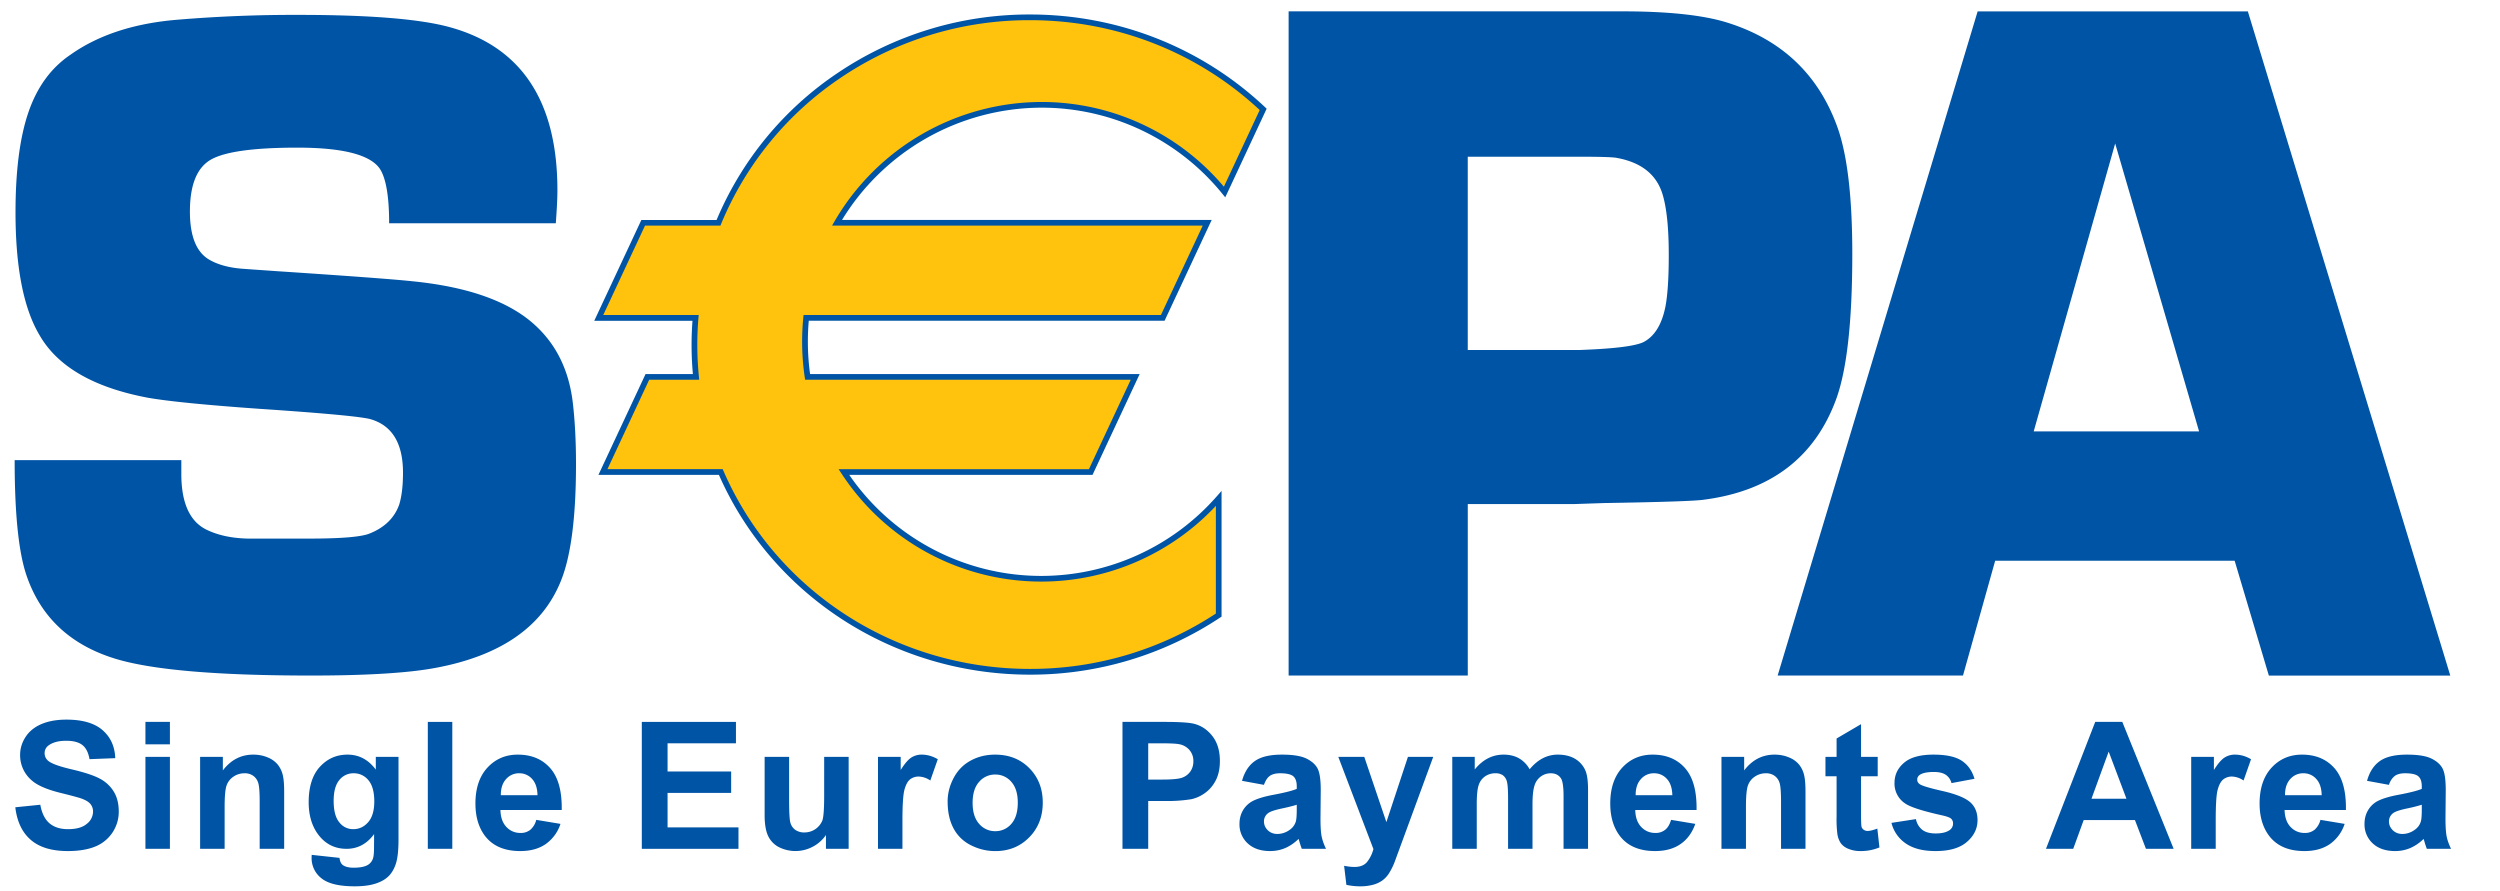
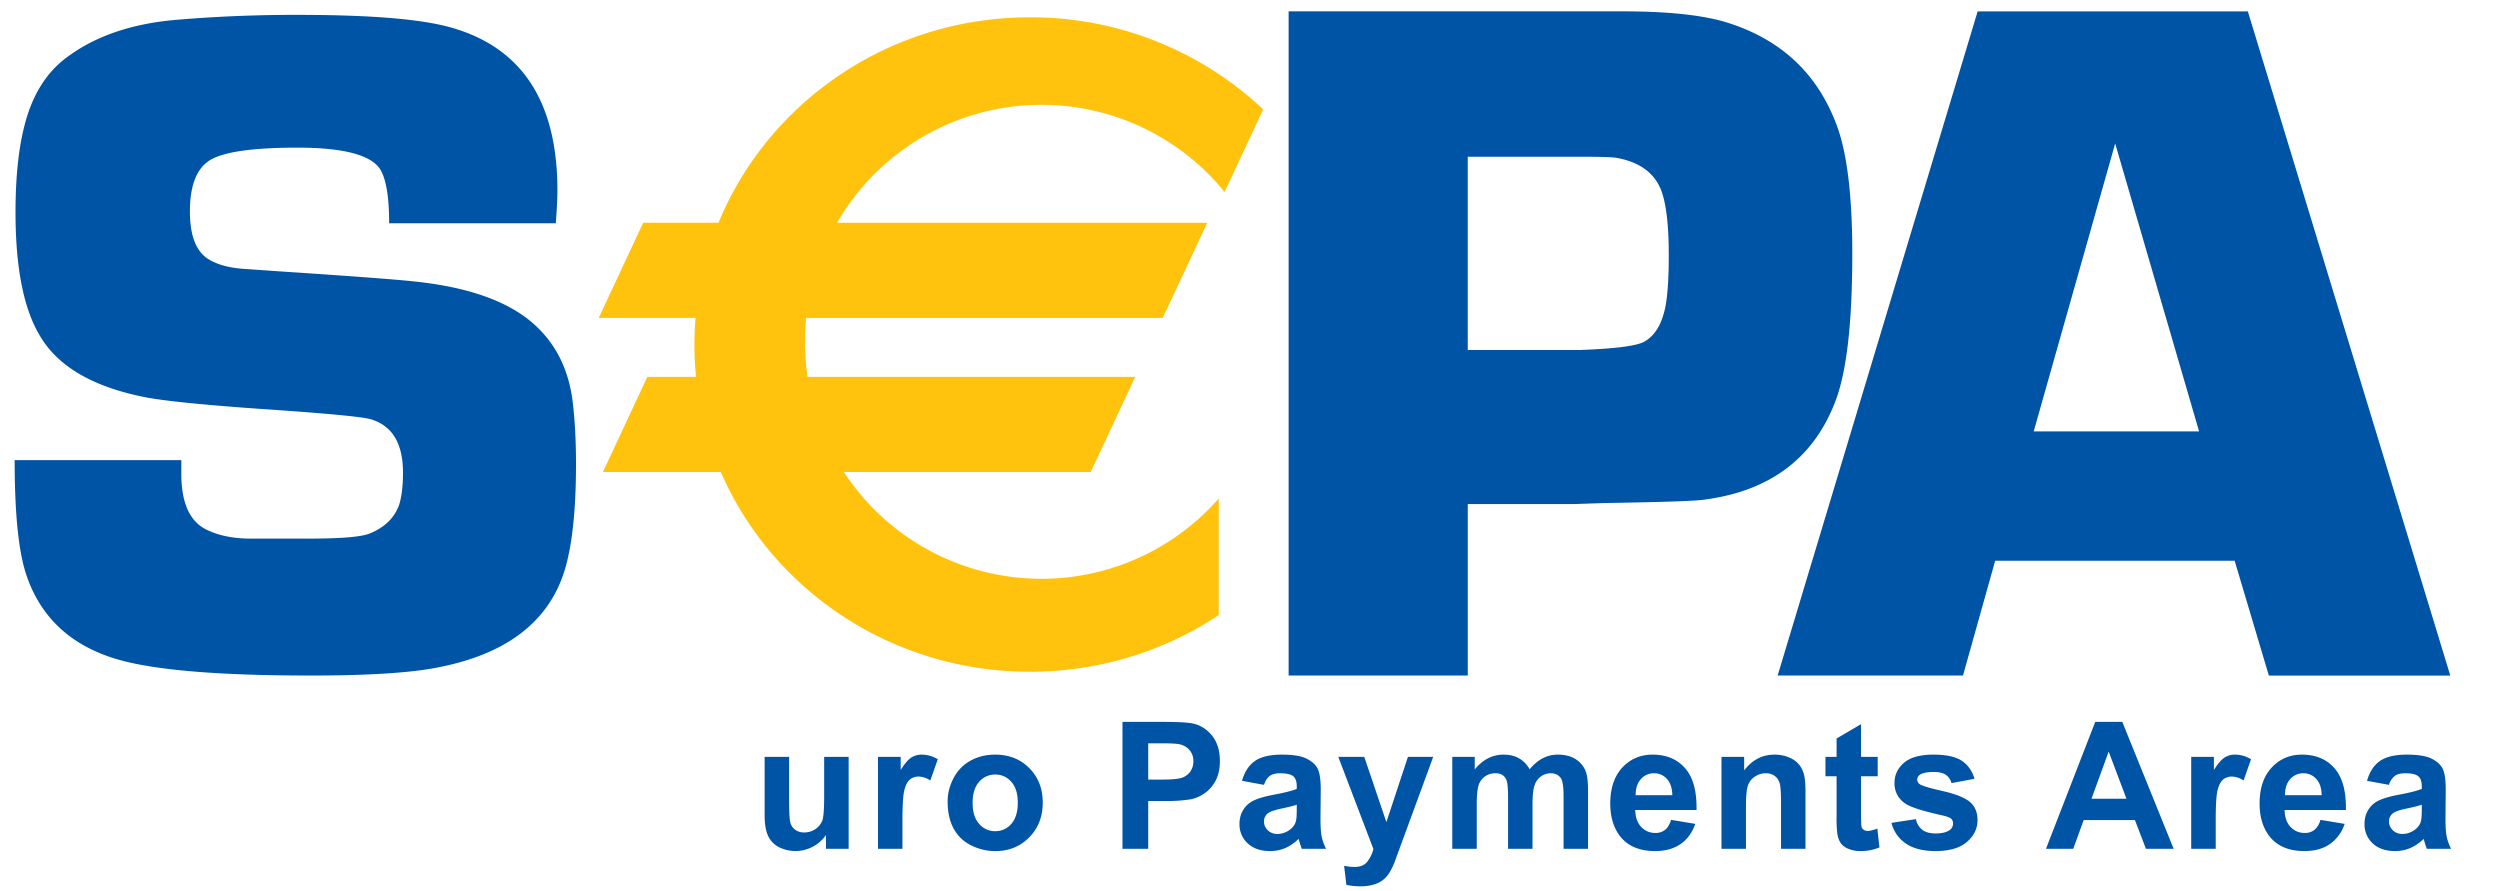
<svg xmlns="http://www.w3.org/2000/svg" viewBox="0 0 87 31">
-   <path d="M.533 28.093l.87-.088c.052.293.158.507.318.644s.375.206.647.206c.288 0 .505-.061.65-.183a.544.544 0 00.22-.427.403.403 0 00-.092-.267c-.061-.074-.168-.137-.32-.192-.105-.036-.343-.1-.714-.192-.478-.117-.813-.263-1.006-.435a1.146 1.146 0 01-.406-.887c0-.224.064-.434.192-.629.127-.195.312-.344.552-.446.24-.102.53-.154.87-.154.556 0 .974.122 1.255.366.28.244.427.569.442.975l-.896.035c-.039-.227-.12-.39-.246-.49-.126-.1-.315-.15-.566-.15-.26 0-.463.053-.61.16a.321.321 0 00-.14.274.34.34 0 00.131.269c.113.094.386.192.821.294.434.102.755.208.964.318.207.109.37.26.488.45s.176.425.176.705a1.303 1.303 0 01-.81 1.207c-.257.107-.578.161-.962.161-.56 0-.99-.13-1.29-.39-.3-.259-.48-.637-.538-1.134zm4.528 1.446v-3.2h.852v3.2h-.852zm0-3.637v-.78h.852v.78h-.852zm4.828 3.637h-.852v-1.637c0-.346-.018-.57-.055-.67a.469.469 0 00-.175-.238.502.502 0 00-.293-.084.677.677 0 00-.394.12.61.61 0 00-.24.32c-.042.133-.063.378-.063.736v1.453h-.853v-3.2h.791v.471c.28-.366.631-.549 1.056-.549.188 0 .358.034.514.101a.861.861 0 01.35.258c.08.105.136.224.167.357.031.132.047.323.047.57v1.992zm1.722-1.669c0 .34.066.59.197.747a.6.6 0 00.483.238c.206 0 .38-.081.521-.243.142-.162.213-.402.213-.72 0-.333-.068-.58-.204-.74a.644.644 0 00-.515-.242.619.619 0 00-.498.237c-.131.158-.197.4-.197.723zm-.763 1.879l.966.105c.016.119.053.2.111.246.082.063.209.096.382.096.223 0 .389-.033.5-.1a.412.412 0 00.17-.214c.026-.07.039-.2.039-.389l.003-.466c-.251.34-.57.512-.957.512-.43 0-.772-.182-1.024-.547-.197-.287-.296-.646-.296-1.074 0-.537.13-.948.388-1.231.26-.284.58-.426.965-.426.397 0 .725.174.983.522v-.443h.79v2.875c0 .378-.031.66-.094.848-.062.187-.15.333-.263.44-.112.107-.263.19-.452.25s-.427.091-.715.091c-.544 0-.93-.093-1.158-.28a.883.883 0 01-.342-.712c0-.028.001-.063.004-.103z" fill="#0054A6" />
-   <rect fill="#0054A6" x="14.888" y="25.122" width=".852" height="4.416" />
-   <path d="M18.705 27.672c-.006-.25-.07-.438-.191-.568a.584.584 0 00-.444-.194.591.591 0 00-.461.205c-.122.137-.182.322-.18.557h1.276zm-.043.859l.843.14a1.382 1.382 0 01-.517.704c-.235.162-.53.242-.883.242-.56 0-.973-.182-1.242-.547-.212-.292-.318-.66-.318-1.107 0-.531.14-.948.418-1.25.279-.3.63-.452 1.056-.452.48 0 .856.159 1.133.475.276.316.408.8.396 1.453h-2.133c.006.252.075.448.207.588.132.14.297.21.494.21a.529.529 0 00.338-.109.669.669 0 00.208-.347z" fill="#0054A6" />
-   <polygon fill="#0054A6" points="22.335 29.539 22.335 25.122 25.611 25.122 25.611 25.867 23.231 25.867 23.231 26.848 25.444 26.848 25.444 27.593 23.231 27.593 23.231 28.793 25.699 28.793 25.699 29.539" />
  <path d="M28.743 29.539v-.48a1.26 1.26 0 01-.462.408 1.281 1.281 0 01-1.185.008.84.84 0 01-.372-.398c-.076-.17-.115-.407-.115-.709V26.34h.852v1.471c0 .45.015.726.047.827a.449.449 0 00.17.242.527.527 0 00.315.089.67.67 0 00.625-.415c.042-.117.063-.405.063-.863V26.34h.852v3.199h-.79zm2.662 0h-.851v-3.2h.79v.456c.135-.215.256-.357.364-.428a.656.656 0 01.367-.106c.194 0 .38.054.56.16l-.26.741a.75.75 0 00-.4-.138.48.48 0 00-.303.097c-.083.066-.148.184-.195.355-.048.17-.072.529-.072 1.073v.99zm2.442-1.599c0 .318.076.562.228.731a.723.723 0 00.56.254.72.72 0 00.559-.254c.15-.17.225-.415.225-.738 0-.314-.075-.556-.225-.725a.718.718 0 00-.56-.254.721.721 0 00-.56.254c-.151.169-.227.413-.227.731zm-.87-.046c0-.283.07-.556.21-.82.138-.263.335-.465.59-.604.255-.14.54-.209.853-.209.485 0 .883.158 1.193.473.31.316.465.714.465 1.196 0 .486-.156.889-.47 1.208-.313.32-.707.48-1.182.48-.294 0-.574-.067-.84-.2a1.366 1.366 0 01-.61-.585c-.139-.257-.208-.57-.208-.94zm6.981-2.027v1.262h.488c.351 0 .586-.023.704-.07a.591.591 0 00.279-.218.606.606 0 00.1-.346.576.576 0 00-.141-.4.617.617 0 00-.358-.198c-.107-.02-.32-.03-.642-.03h-.43zm-.896 3.672v-4.417h1.434c.543 0 .898.023 1.062.067.254.066.466.21.637.432.171.222.257.509.257.86 0 .271-.05.5-.148.684a1.22 1.22 0 01-.376.436 1.3 1.3 0 01-.462.21 5.131 5.131 0 01-.926.063h-.582v1.665h-.896zm6.065-1.534c-.109.036-.28.08-.515.13s-.388.1-.46.148a.355.355 0 00-.166.3c0 .119.044.221.132.309.089.086.201.13.338.13a.736.736 0 00.437-.152.535.535 0 00.201-.28c.022-.074.033-.212.033-.416v-.17zm-1.141-.692l-.764-.14c.087-.31.236-.54.447-.688.211-.15.526-.224.942-.224.378 0 .66.045.846.134.185.09.316.204.391.342.076.137.114.39.114.759l-.009.99c0 .28.013.489.04.623.028.133.078.277.153.43h-.843a2.965 2.965 0 01-.082-.247 1.594 1.594 0 00-.03-.098c-.145.14-.3.247-.464.318-.165.07-.341.105-.528.105-.33 0-.59-.09-.78-.268a.893.893 0 01-.285-.68c0-.18.043-.342.13-.484a.848.848 0 01.364-.326c.156-.075.381-.142.675-.198.397-.074.671-.143.824-.208v-.086c0-.165-.04-.282-.12-.352-.082-.07-.235-.105-.46-.105-.151 0-.27.03-.355.089-.085.06-.154.164-.206.314zm2.587-.973h.904l.769 2.27.75-2.27h.88l-1.13 3.078-.207.563a2.25 2.25 0 01-.213.428.93.93 0 01-.233.24.997.997 0 01-.324.144 1.69 1.69 0 01-.434.051 2.27 2.27 0 01-.481-.051l-.079-.663c.133.026.254.04.361.04.2 0 .345-.06.44-.176a1.21 1.21 0 00.219-.447l-1.222-3.207zm3.966 0h.782v.437c.28-.344.615-.516 1.003-.516.205 0 .384.042.535.127a.976.976 0 01.372.383c.141-.17.294-.299.457-.383a1.12 1.12 0 01.523-.127c.236 0 .436.048.599.144a.878.878 0 01.366.42c.058.137.088.358.088.664v2.05h-.852v-1.833c0-.317-.03-.523-.088-.615-.078-.121-.2-.181-.361-.181a.577.577 0 00-.336.108.601.601 0 00-.226.319c-.046.14-.07.36-.07.662v1.54h-.85v-1.757c0-.312-.016-.513-.046-.604a.385.385 0 00-.14-.202.447.447 0 00-.258-.066.616.616 0 00-.354.106.582.582 0 00-.224.304c-.046.133-.068.353-.068.661v1.558h-.852v-3.2zm7.658 1.332c-.006-.25-.07-.438-.191-.568a.585.585 0 00-.444-.194.591.591 0 00-.461.205c-.122.137-.182.322-.18.557h1.276zm-.043.859l.843.14c-.11.308-.281.543-.517.704-.235.162-.53.242-.883.242-.56 0-.973-.182-1.242-.547-.212-.292-.318-.66-.318-1.107 0-.531.14-.948.418-1.25.279-.3.63-.452 1.056-.452.48 0 .856.159 1.133.475.276.316.408.8.396 1.453h-2.133c.005.252.075.448.207.588.132.14.297.21.494.21a.526.526 0 00.338-.109c.092-.071.16-.188.208-.347zm4.676 1.008h-.85v-1.637c0-.346-.019-.57-.055-.67a.473.473 0 00-.176-.238.503.503 0 00-.293-.084.674.674 0 00-.393.12.608.608 0 00-.24.32c-.043.133-.064.378-.064.736v1.453h-.852v-3.2h.79v.471c.28-.366.632-.549 1.056-.549.187 0 .358.034.513.101a.863.863 0 01.352.258.93.93 0 01.166.357c.031.132.047.323.047.57v1.992zm2.514-3.199v.675h-.58v1.294c0 .262.006.414.017.458.01.043.035.079.073.107a.233.233 0 00.141.043c.078 0 .19-.028.336-.082l.074.655a1.673 1.673 0 01-.667.127 1.05 1.05 0 01-.411-.077.603.603 0 01-.27-.2.789.789 0 01-.118-.33 4.171 4.171 0 01-.026-.597v-1.398h-.387v-.675h.387v-.64l.851-.499v1.139h.58zm.479 2.296l.852-.131a.62.62 0 00.22.372c.11.085.265.127.464.127.22 0 .384-.04.495-.122a.271.271 0 00.112-.227.221.221 0 00-.062-.16c-.042-.041-.137-.078-.285-.113-.688-.152-1.125-.29-1.308-.414a.826.826 0 01-.382-.722c0-.278.11-.512.33-.7.22-.19.562-.285 1.026-.285.441 0 .769.071.984.213.214.142.362.351.443.628l-.8.15a.495.495 0 00-.196-.287c-.097-.066-.235-.1-.414-.1-.226 0-.388.032-.486.095a.2.2 0 00-.097.172c0 .061.028.113.084.155.077.057.343.137.796.24.454.103.772.23.951.379.178.151.268.363.268.633 0 .295-.124.548-.37.76-.245.212-.608.318-1.09.318-.436 0-.781-.088-1.036-.264a1.217 1.217 0 01-.499-.717zM74 27.795l-.618-1.64-.598 1.64h1.217zm1.643 1.744h-.964l-.383-1h-1.784l-.364 1H71.2l1.714-4.417h.942l1.787 4.417zm1.463 0h-.852v-3.2h.79v.456c.136-.215.257-.357.365-.428a.656.656 0 01.367-.106c.193 0 .38.054.56.16l-.26.741a.75.75 0 00-.4-.138.48.48 0 00-.303.097c-.083.066-.149.184-.196.355-.048.17-.07.529-.07 1.073v.99zm3.689-1.867c-.006-.25-.07-.438-.192-.568a.584.584 0 00-.443-.194.592.592 0 00-.462.205c-.122.137-.181.322-.179.557h1.276zm-.044.859l.843.14a1.382 1.382 0 01-.516.704c-.236.162-.53.242-.883.242-.56 0-.974-.182-1.242-.547-.213-.292-.319-.66-.319-1.107 0-.531.14-.948.419-1.25.278-.3.63-.452 1.056-.452.478 0 .855.159 1.133.475.276.316.408.8.396 1.453h-2.134c.006.252.075.448.207.588.132.14.297.21.494.21a.529.529 0 00.339-.109.665.665 0 00.207-.347zm3.527-.526a5.22 5.22 0 01-.516.13c-.234.05-.388.1-.46.148a.355.355 0 00-.166.3c0 .119.044.221.133.309.088.086.2.13.337.13a.732.732 0 00.437-.152.535.535 0 00.202-.28c.022-.074.033-.212.033-.416v-.17zm-1.142-.692l-.763-.14c.086-.31.235-.54.446-.688.212-.15.526-.224.943-.224.378 0 .66.045.846.134.185.09.315.204.39.342.076.137.114.39.114.759l-.009.99c0 .28.014.489.041.623.027.133.078.277.153.43h-.843a2.965 2.965 0 01-.082-.247 2.47 2.47 0 00-.03-.098 1.54 1.54 0 01-.465.318 1.33 1.33 0 01-.527.105c-.33 0-.59-.09-.78-.268a.895.895 0 01-.285-.68c0-.18.043-.342.13-.484a.843.843 0 01.363-.326c.157-.075.381-.142.675-.198.397-.074.672-.143.825-.208v-.086c0-.165-.04-.282-.121-.352-.081-.07-.235-.105-.459-.105-.152 0-.27.03-.355.089a.623.623 0 00-.207.314zM19.342 7.77h-5.8c0-.95-.112-1.588-.334-1.912-.345-.48-1.298-.72-2.857-.72-1.514 0-2.517.138-3.007.414-.49.278-.735.881-.735 1.81 0 .843.217 1.396.652 1.662.311.188.724.3 1.237.333l1.17.082c2.506.166 4.072.283 4.696.35 1.982.199 3.42.725 4.31 1.577.703.665 1.12 1.534 1.255 2.608.077.642.116 1.369.116 2.176 0 1.86-.178 3.223-.534 4.086-.646 1.585-2.096 2.586-4.353 3.006-.946.178-2.393.267-4.338.267-3.248 0-5.512-.193-6.79-.58-1.568-.476-2.602-1.438-3.102-2.887-.28-.807-.418-2.15-.418-4.03h5.8v.48c0 1.003.29 1.649.866 1.936.4.198.883.302 1.45.315h2.133c1.088 0 1.782-.056 2.082-.168.533-.208.883-.545 1.05-1.011.089-.287.133-.658.133-1.113 0-1.018-.373-1.637-1.116-1.859-.278-.087-1.57-.21-3.88-.365-1.853-.131-3.14-.258-3.861-.382-1.899-.354-3.164-1.083-3.796-2.19C.816 10.716.54 9.294.54 7.39c0-1.45.15-2.61.45-3.485.3-.874.783-1.538 1.45-1.992C3.418 1.217 4.67.807 6.192.685A48.85 48.85 0 0110.41.518c2.434 0 4.168.14 5.203.417 2.524.677 3.785 2.572 3.785 5.686 0 .256-.018.638-.056 1.148zm31.736 4.41h3.887c1.232-.044 1.981-.14 2.251-.287.368-.202.616-.606.739-1.213.079-.405.118-1.005.118-1.803 0-.978-.078-1.703-.235-2.175-.225-.664-.761-1.068-1.612-1.214-.168-.022-.571-.034-1.209-.034h-3.939v6.726zm-6.234 11.33V.395H56.46c1.593 0 2.809.13 3.643.39 1.91.597 3.193 1.82 3.849 3.668.34.97.508 2.43.508 4.38 0 2.344-.187 4.029-.56 5.055-.745 2.029-2.278 3.197-4.593 3.5-.273.045-1.431.085-3.476.118l-1.035.035h-3.717v5.967h-6.234zm31.684-8.498l-2.92-10.019-2.835 10.019h5.755zm1.238 4.502h-8.334l-1.12 3.995h-6.45L68.822.396h9.403L85.27 23.51h-6.314l-1.19-3.995z" fill="#0054A6" />
  <path d="M36.24 3.648a8.201 8.201 0 016.375 3.033l1.344-2.875A11.794 11.794 0 0035.842.602c-4.912 0-9.114 2.96-10.839 7.15h-2.62l-1.547 3.31h3.37a11.12 11.12 0 00.016 2.053h-1.694l-1.547 3.31h4.103c1.774 4.085 5.923 6.952 10.758 6.952 2.437 0 4.698-.728 6.57-1.973v-4.057a8.2 8.2 0 01-6.171 2.795 8.216 8.216 0 01-6.874-3.716h8.59l1.548-3.31H28.103a8.391 8.391 0 01-.048-2.053h12.409l1.547-3.31H29.128a8.219 8.219 0 017.113-4.105z" fill="#FFC20D" />
-   <path d="M29.128 7.852H42.01l-.09-.141-1.547 3.31.09-.058H27.965l-.01.09a8.53 8.53 0 00.05 2.077l.013.085h11.487l-.09-.141-1.547 3.31.09-.057h-8.775l.101.152a8.304 8.304 0 006.957 3.76 8.326 8.326 0 006.246-2.827l-.175-.065v4.057l.044-.081a11.732 11.732 0 01-6.514 1.955c-4.662 0-8.849-2.706-10.666-6.892l-.027-.06h-4.168l.092.142 1.546-3.311-.09.058h1.803l-.01-.11a11.089 11.089 0 01-.017-2.035l.01-.107h-3.479l.09.142 1.547-3.31-.09.057h2.688l.025-.062a11.342 11.342 0 014.187-5.102A11.716 11.716 0 0135.842.702c3.018 0 5.876 1.127 8.048 3.176l-.022-.114-1.343 2.875.167-.02a8.294 8.294 0 00-6.451-3.07 8.356 8.356 0 00-7.2 4.154l-.086.149h.173zm7.113-4.105a8.094 8.094 0 016.297 2.997l.1.123.068-.143 1.343-2.876.03-.065-.052-.05C41.818 1.65 38.911.504 35.842.504a11.91 11.91 0 00-6.67 2.021 11.535 11.535 0 00-4.26 5.19l.091-.06H22.32l-.027.057-1.547 3.31-.066.141h3.527l-.1-.107a11.249 11.249 0 00.016 2.07l.1-.109h-1.758l-.027.058-1.547 3.31-.066.141h4.258l-.091-.06c1.85 4.259 6.108 7.012 10.849 7.012a11.92 11.92 0 006.625-1.99l.044-.029v-4.376l-.174.198a8.128 8.128 0 01-6.096 2.761 8.11 8.11 0 01-6.79-3.671l-.084.154h8.655l.026-.057 1.548-3.311.066-.14H28.103l.1.083a8.278 8.278 0 01-.049-2.028l-.1.09h12.474l.026-.057 1.547-3.31.067-.142h-13.04l.086.149a8.157 8.157 0 017.027-4.055z" fill="#0054A6" />
</svg>